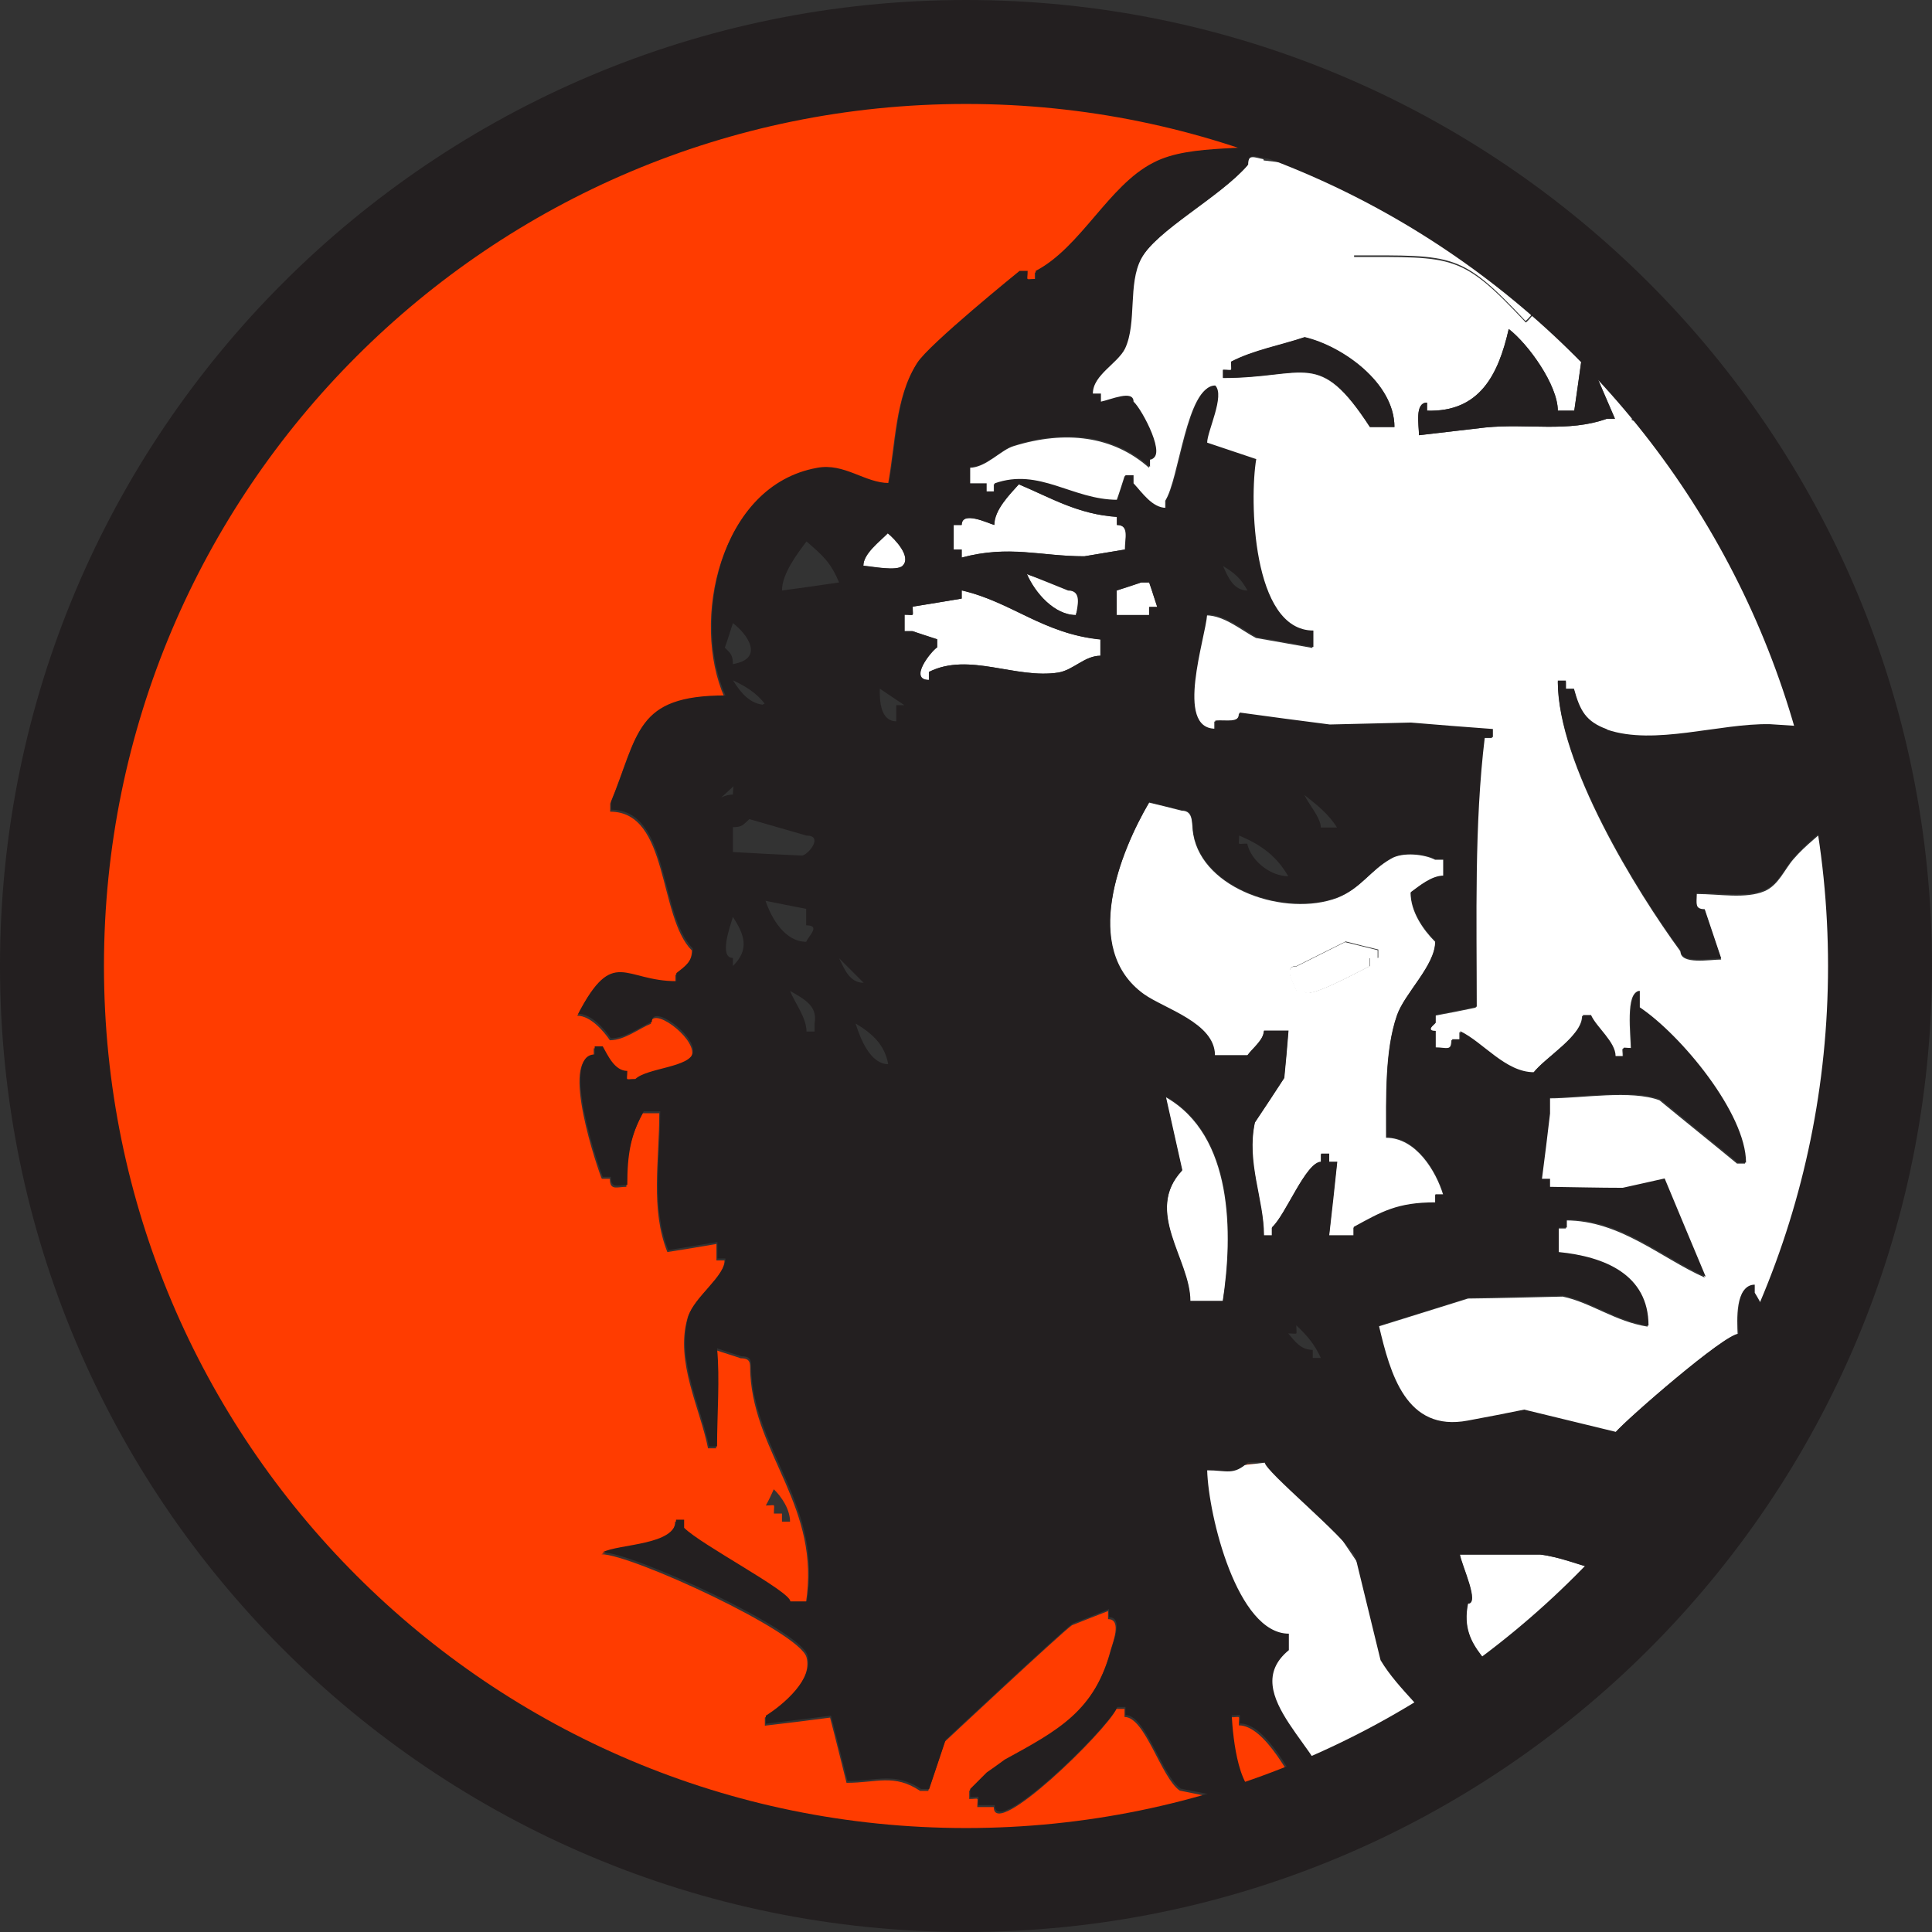
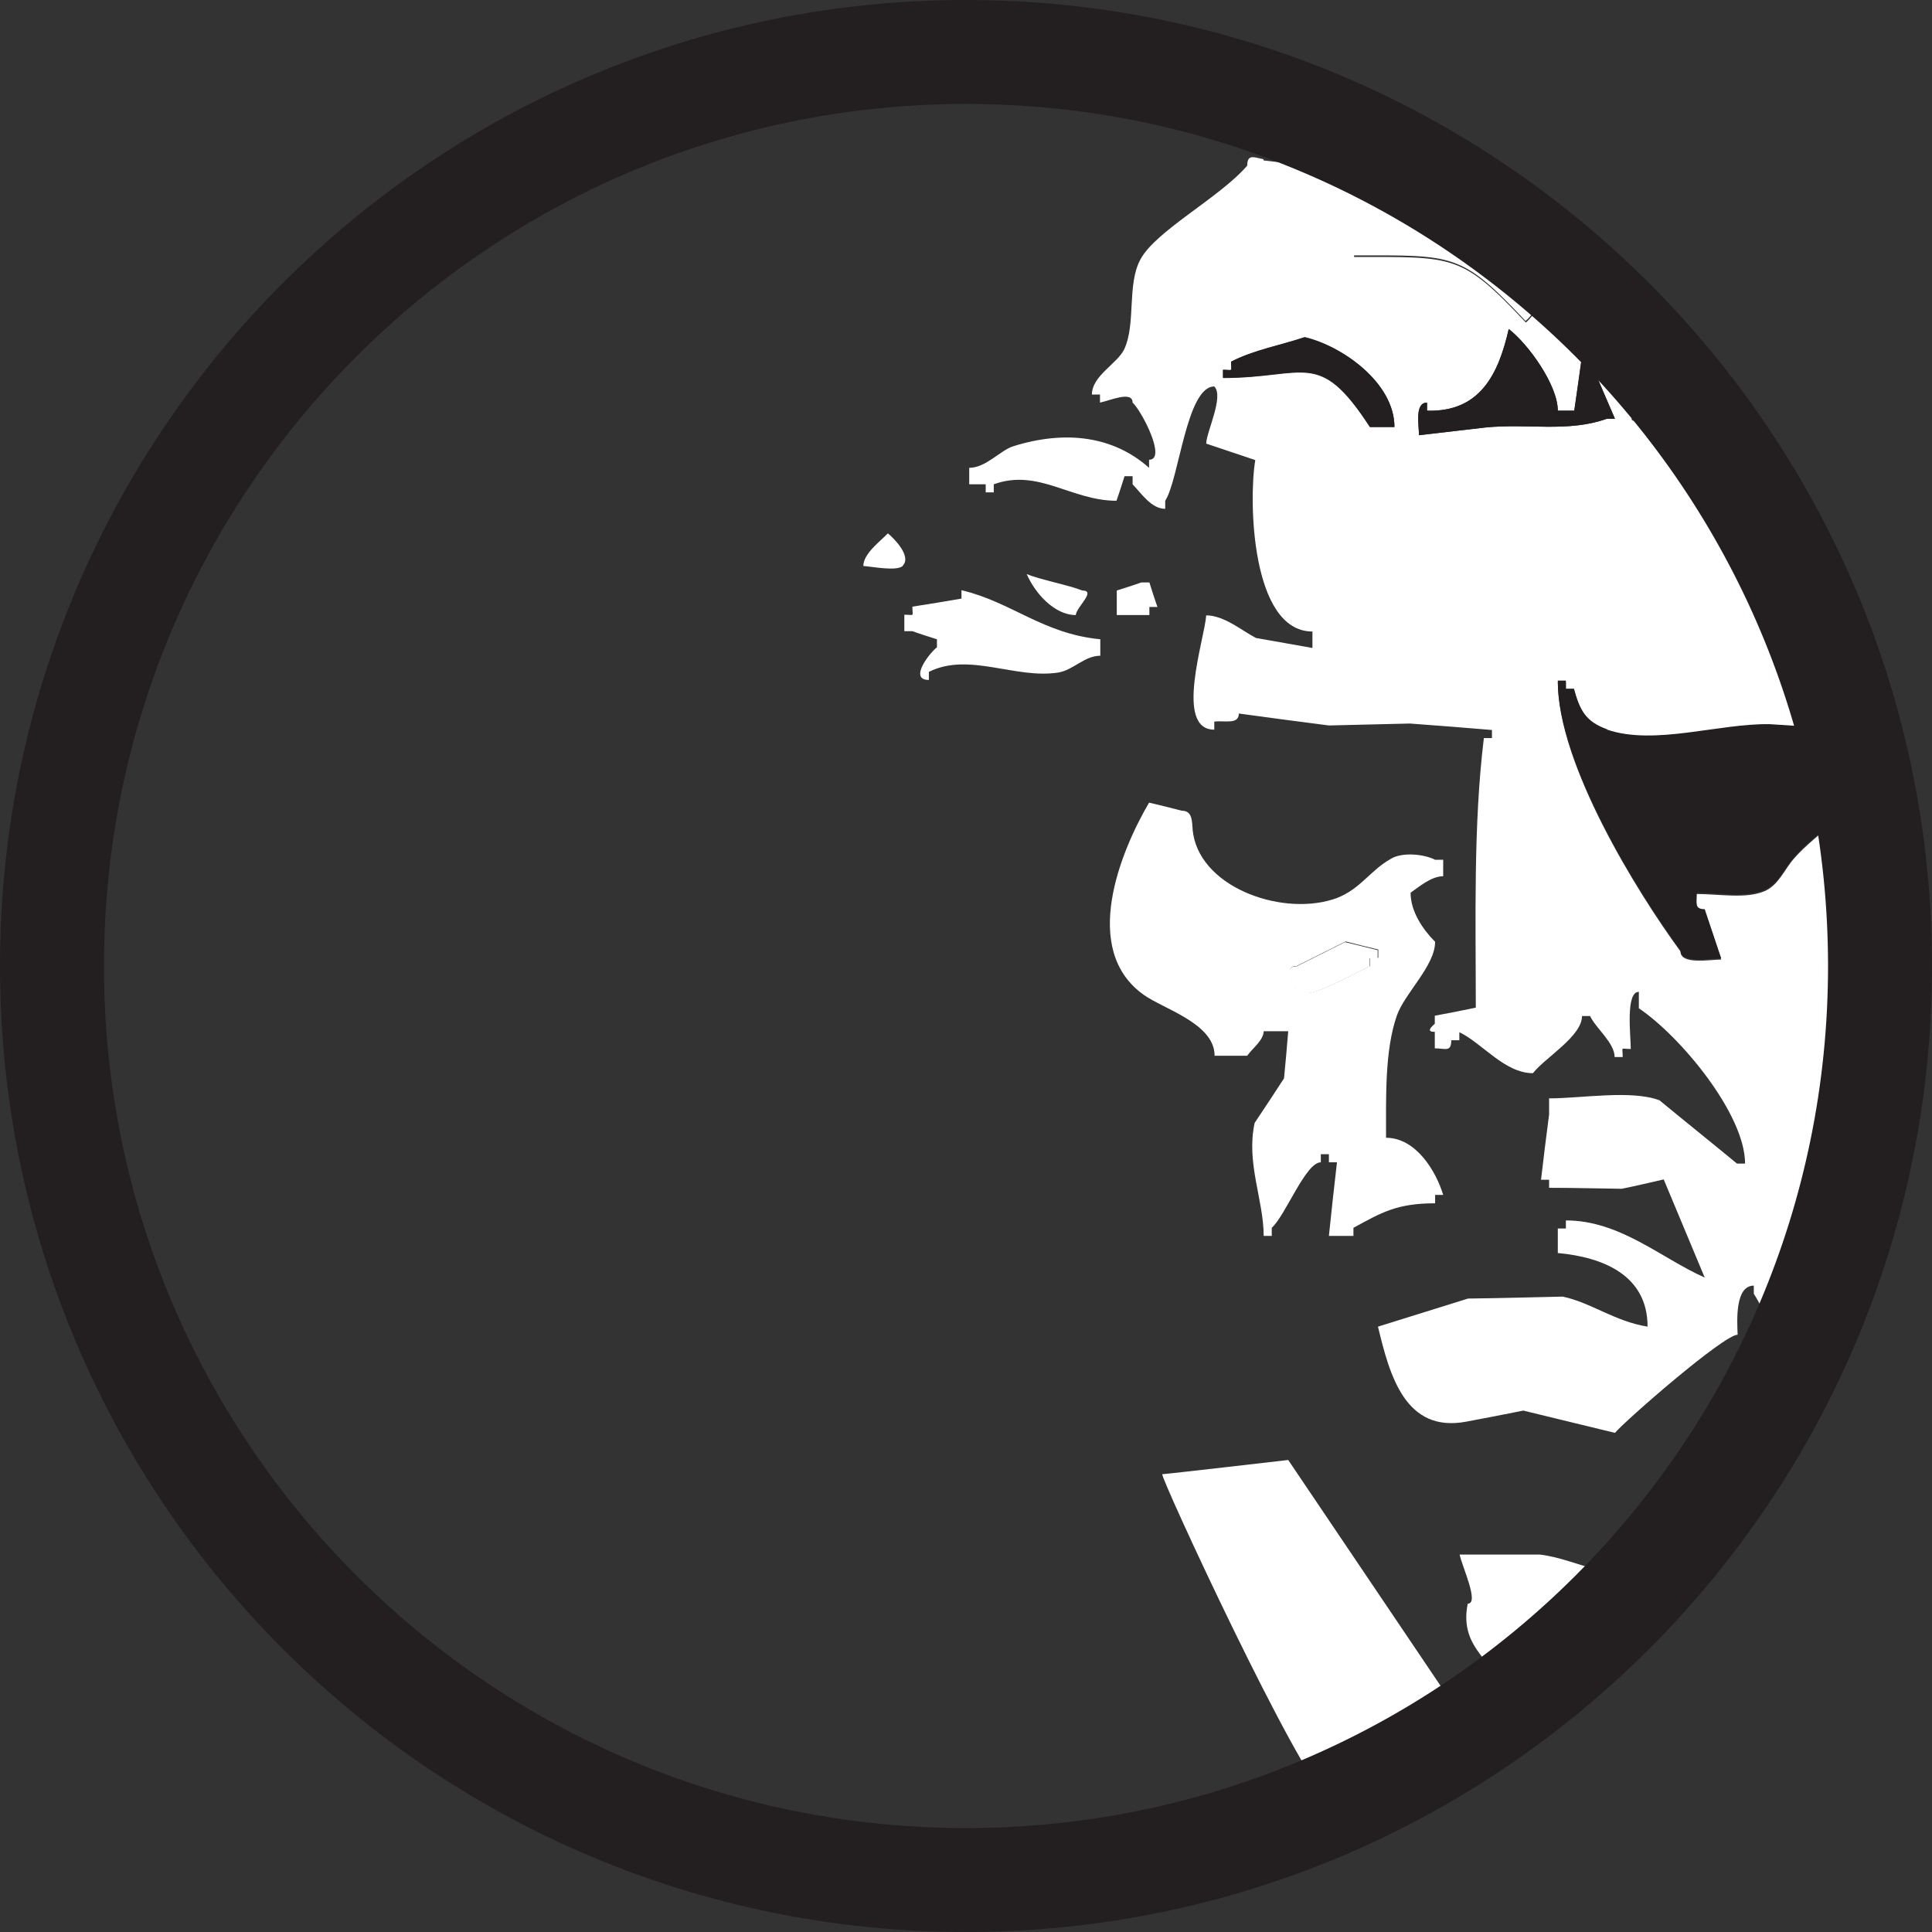
<svg xmlns="http://www.w3.org/2000/svg" id="Capa_2" viewBox="0 0 59.84 59.84">
  <rect x="0" y="0" width="59.84" height="59.84" fill="#333333" stroke="none" />
  <defs>
    <style>.cls-1,.cls-2{fill:none;}.cls-3{fill:#ff3c00;}.cls-4{fill:#fff;}.cls-5{fill:#231f20;}.cls-2{stroke:#231f20;stroke-width:3.22px;}</style>
  </defs>
  <g id="Capa_1-2">
    <path class="cls-1" d="m58.01,33.52s.02,0,.03-.01c.05-.4.09-.81.12-1.22,0,0-.02-.01-.02-.02-.03.42-.08.84-.13,1.25Z" />
    <path class="cls-1" d="m56.85,38.68v.11h.01c.46-1.42.82-2.9,1.05-4.41,0-.01-.02-.02-.03-.03-.23,1.49-.58,2.94-1.04,4.34Z" />
    <path class="cls-1" d="m58.21,31.01s.01-.02.02-.03c.01-.32.02-.65.02-.97,0-1.98-.2-3.92-.59-5.79.38,1.84.57,3.75.57,5.7,0,.36,0,.73-.02,1.09Z" />
    <path class="cls-1" d="m44.73,54.06c-4.31,2.65-9.38,4.18-14.81,4.18-13.66,0-25.05-9.67-27.72-22.53,2.64,12.91,14.05,22.62,27.74,22.62,5.44,0,10.52-1.53,14.83-4.19,0-.01,0-.02-.01-.03,0-.01-.02-.03-.03-.04Z" />
    <path class="cls-1" d="m51.61,48.11c-1.57,1.87-3.38,3.54-5.39,4.95-.01.04-.03.08-.04.12,2.16-1.52,4.1-3.33,5.75-5.37-.11.1-.22.2-.33.29Z" />
    <path class="cls-4" d="m47.71,48.15h-2.5c.07.36.62,1.52.25,1.52-.3,1.49,1.01,1.8,1.01,2.78-.09.18-.17.39-.25.62,2-1.41,3.81-3.08,5.39-4.95-.14.11-.29.22-.46.31-1.24.68-2.22-.13-3.45-.28Z" />
    <path class="cls-4" d="m39.13,4.93c-.25-.04-.5-.19-.5.2-.85.99-2.84,2.02-3.31,2.91-.42.78-.13,1.98-.5,2.78-.22.45-1,.82-1,1.4h.25v.25c.3-.06,1.01-.38,1.01,0,.27.24,1.07,1.77.51,1.77v.25c-1.11-.99-2.6-1.17-4.2-.67-.4.12-.85.67-1.37.67v.51h.51v.25h.25v-.25c1.38-.5,2.4.51,3.8.51.09-.25.17-.51.25-.76h.25v.25c.27.28.58.76,1.01.76v-.25c.43-.66.66-3.54,1.52-3.54.31.31-.25,1.42-.25,1.77.51.17,1.01.34,1.52.51-.21,1.23-.13,5.31,1.77,5.31v.51c-.58-.1-1.16-.21-1.75-.31-.41-.21-.98-.7-1.54-.7-.05.73-1,3.54.25,3.54v-.25c.33-.04.76.1.76-.25.93.13,1.87.25,2.79.37.84-.02,1.68-.04,2.51-.06.85.06,1.69.13,2.54.2v.25h-.25c-.33,2.7-.25,5.64-.25,8.35-.42.09-.84.17-1.27.25v.25c-.15.13-.25.25,0,.25v.51c.32,0,.51.13.51-.25h.25v-.25c.71.34,1.4,1.27,2.28,1.27.36-.47,1.52-1.14,1.52-1.77h.25c.17.37.76.83.76,1.27h.25c0-.34-.09-.25.25-.25,0-.41-.17-1.77.25-1.77v.51c1.27.85,3.29,3.27,3.29,4.81h-.25c-.8-.66-1.6-1.3-2.4-1.96-.87-.33-2.42-.06-3.42-.06v.5c-.09.67-.17,1.35-.25,2.02h.25v.25c.75,0,1.5.02,2.25.03.44-.09.87-.19,1.3-.29.42,1.01.85,2.03,1.27,3.04-1.35-.6-2.62-1.77-4.3-1.77v.25h-.25v.76c1.41.13,2.78.69,2.78,2.28-1.01-.16-1.76-.75-2.63-.93-.97.02-1.94.05-2.93.06-.93.29-1.86.58-2.79.87.36,1.5.84,3.31,2.75,2.94.58-.11,1.17-.22,1.75-.34.95.23,1.9.46,2.84.69.34-.4,3.37-3.04,3.8-3.04-.02-.44-.08-1.52.5-1.52v.25c.17.27.51.88.51,1.27h.25v-.25c.53-.93,1.26-2.59,1.26-3.79h.25v.51c.03.32-.1.76.25.76v.14c.45-1.4.8-2.85,1.04-4.34-.14-.18-.25-.4-.22-.58.07-.11.2-.17.34-.23.05-.41.1-.83.13-1.25-.28-.23-.52-.44-.52-.57h.25v-.25c.09-.1.21-.26.35-.43.01-.36.02-.73.02-1.09,0-1.95-.2-3.86-.57-5.7-.02-.1-.04-.19-.06-.29-.14,1.28-1.3,1.75-2.05,2.63-.28.32-.46.8-.89.99-.59.25-1.4.09-2.11.09,0,.32-.07.51.25.51.17.51.34,1.01.51,1.52-.34,0-1.26.17-1.26-.25-1.37-1.87-3.8-5.81-3.8-8.35h.25v.25h.25c.19.7.36,1.03,1.03,1.26,1.46.51,3.47-.2,5.04-.17.81.05,1.63.1,2.45.16-.92-3.38-2.44-6.51-4.45-9.26-.07.1-.15.16-.26.16v.25c-.67-.25-1.35-.51-2.02-.76v-.25c.25-.09.51-.17.76-.25.21-.05.42-.17.63-.31-1.07-1.31-2.25-2.53-3.53-3.63-.52.71-1.15,1.5-1.15,1.41-1.99-2.12-2.21-2.02-5.31-2.02v-.25c.17-.25.34-.51.51-.76,1.05.28,4.55.58,4.55,2.02h.25v-.25h.25c.12-.16.27-.36.45-.52-1.24-1.02-2.57-1.94-3.98-2.75-.17,0-.35.02-.52.01-1.44-.17-2.87-.32-4.31-.49Zm5.07,7.54v.25c1.63.05,2.21-1.12,2.53-2.53.61.47,1.52,1.74,1.52,2.53h.51c.09-.59.17-1.18.25-1.77h.25v.25c.25.59.51,1.19.76,1.77h-.25c-1.2.43-2.44.14-3.76.27-.69.08-1.38.16-2.06.24,0-.32-.14-1.01.25-1.01Zm-1.01.76h-.76c-1.59-2.44-1.98-1.52-4.55-1.52v-.25c.33,0,.25.08.25-.25.69-.36,1.53-.51,2.28-.76,1.16.28,2.78,1.41,2.78,2.78Z" />
-     <path class="cls-3" d="m29.92,58.23c5.43,0,10.5-1.53,14.81-4.18-.5-.95-1.44-1.62-2-2.57-.26-1.07-.52-2.13-.78-3.2-.32-.64-2.81-2.66-2.81-2.93h-.51c-.45.42-.65.25-1.27.25.04,1.42.93,5.06,2.53,5.06v.51c-1.65,1.37,1.26,3.19,1.26,4.55h-.76c-.37-.55-1.19-2.28-2.02-2.28,0-.34.08-.25-.25-.25.04.71.21,2.53,1.01,2.53v.25c-.86-.17-1.72-.33-2.59-.51-.58-.4-1.07-2.28-1.71-2.28v-.25h-.25c-.33.7-3.8,4.09-3.8,3.04h-.51c0-.34.08-.25-.25-.25v-.25c.17-.17.34-.33.51-.51.19-.13.38-.27.56-.4,1.66-.91,2.79-1.49,3.31-3.45.05-.19.37-.96-.08-.96v-.25c-.37.14-.74.29-1.12.44-.36.26-3.94,3.61-3.94,3.61-.17.51-.33,1.01-.51,1.52h-.25c-.81-.54-1.34-.25-2.28-.25-.17-.67-.33-1.34-.51-2.02-.67.09-1.34.17-2.02.25v-.25c.54-.33,1.49-1.13,1.29-1.87-.22-.79-5.43-3.19-6.35-3.19.52-.27,2.28-.21,2.28-1.01h.25v.25c.51.51,3.29,1.97,3.29,2.28h.51c.47-2.98-1.57-4.57-1.72-7.09-.02-.3.06-.5-.3-.5-.25-.09-.51-.16-.76-.25.09.94,0,2.05,0,3.04h-.25c-.24-1.23-1.02-2.67-.64-4.02.17-.62,1.15-1.26,1.15-1.8h-.25v-.51c-.51.09-1.01.17-1.52.25-.53-1.34-.25-2.8-.25-4.3h-.51c-.4.73-.51,1.34-.51,2.28-.29,0-.51.13-.51-.25h-.25c-.1-.22-1.33-3.79-.25-3.79v-.25h.25c.15.26.36.76.76.76,0,.33-.09.25.25.25.36-.35,1.72-.36,1.79-.84.06-.54-1.28-1.51-1.28-.93-.36.14-.81.51-1.27.51-.19-.28-.6-.76-1.01-.76,1.09-2.1,1.42-1.01,3.04-1.01v-.25c.26-.21.51-.37.51-.76-1.05-1.05-.7-4.3-2.53-4.3v-.25c.87-2.1.73-3.29,3.54-3.29-1.04-2.34-.18-6.51,2.84-7.05.85-.16,1.49.47,2.22.47.24-1.27.22-2.69.88-3.72.35-.57,3.17-2.83,3.17-2.85h.25c0,.33-.09.25.25.25v-.25c1.4-.74,2.26-2.65,3.64-3.35,1.19-.62,3.12-.31,4.46-.7.7.04,1.4.09,2.09.13-3.72-1.8-7.9-2.81-12.31-2.81C14.3,1.69,1.63,14.37,1.63,30.01c0,1.95.2,3.86.57,5.7,2.67,12.86,14.07,22.53,27.72,22.53Zm-5.96-12.11c.26.25.51.64.51,1.01h-.25v-.25h-.25c0-.34.08-.25-.25-.25.09-.16.17-.33.25-.51Z" />
    <path class="cls-4" d="m57.67,33.75c-.02.19.08.41.22.58,0,.01.02.02.03.03.04-.29.08-.57.12-.86,0,0-.02,0-.03.01-.14.06-.27.13-.34.23Z" />
-     <path class="cls-4" d="m50.53,12.72v.25c.68.25,1.35.51,2.02.76v-.25c.11,0,.19-.06.26-.16-.29-.39-.58-.78-.89-1.16-.21.14-.42.25-.63.31-.25.09-.51.17-.76.25Z" />
    <path class="cls-4" d="m57.86,31.45v.25h-.25c0,.13.25.34.52.57,0,0,.02.01.02.02.03-.43.06-.87.07-1.31,0,0-.02.02-.02.03-.13.17-.25.34-.35.43Z" />
    <path class="cls-5" d="m49.78,22.59c-.66-.24-.84-.57-1.03-1.26h-.25v-.25h-.25c0,2.54,2.43,6.48,3.8,8.35,0,.43.92.25,1.26.25-.17-.51-.34-1.01-.51-1.52-.32,0-.25-.19-.25-.51.71,0,1.52.16,2.11-.09.43-.19.61-.67.89-.99.75-.88,1.91-1.36,2.05-2.63-.1-.45-.21-.91-.33-1.35-.82-.05-1.63-.11-2.45-.16-1.57-.03-3.57.67-5.04.17Z" />
    <path class="cls-4" d="m47.49,8.67h-.25v.25h-.25c0-1.45-3.5-1.74-4.55-2.02-.17.25-.34.51-.51.76v.25c3.11,0,3.32-.09,5.31,2.02,0,.1.63-.7,1.15-1.41-.15-.13-.3-.25-.45-.38-.18.16-.34.36-.45.52Z" />
    <path class="cls-5" d="m46.01,13.24c1.32-.13,2.55.16,3.76-.27h.25c-.25-.58-.51-1.18-.76-1.77v-.25h-.25c-.08.59-.17,1.18-.25,1.77h-.51c0-.79-.91-2.06-1.52-2.53-.32,1.42-.9,2.58-2.53,2.53v-.25c-.39,0-.25.7-.25,1.01.69-.08,1.38-.16,2.06-.24Z" />
    <path class="cls-5" d="m38.13,11.2c0,.33.08.25-.25.25v.25c2.57,0,2.97-.93,4.55,1.52h.76c0-1.37-1.62-2.51-2.78-2.78-.74.25-1.59.4-2.28.76Z" />
-     <path class="cls-4" d="m34.59,16.26v-.25c-1.21-.08-2.04-.59-3.04-1.01-.28.32-.76.8-.76,1.26-.2-.06-1.01-.45-1.01,0h-.25v.76h.25v.25c1.48-.39,2.44-.04,3.8-.04.42-.07.84-.14,1.26-.21,0-.35.14-.76-.25-.76Z" />
    <path class="cls-4" d="m27.96,17.52c.28-.28-.25-.83-.46-1-.24.25-.76.63-.76,1.01.28.02,1.03.17,1.22,0Z" />
    <path class="cls-4" d="m33.52,18.29c-.42-.17-1.29-.33-1.72-.51.25.58.85,1.27,1.52,1.27.02-.25.65-.76.2-.76Z" />
    <path class="cls-4" d="m34.59,19.05h1.01v-.25h.25c-.09-.25-.17-.51-.25-.76h-.25c-.25.09-.51.17-.76.25v.76Z" />
    <path class="cls-4" d="m29.78,18.54c-.51.09-1.01.17-1.52.25,0,.33.08.25-.25.25v.51h.25c.25.09.51.17.76.25v.25c-.19.13-.9,1.01-.25,1.01v-.25c1.24-.62,2.68.23,4.01.02.47-.08.81-.52,1.3-.52v-.51c-1.78-.17-2.74-1.15-4.3-1.52v.25Z" />
    <path class="cls-4" d="m44.45,37.01h.25c-.22-.73-.84-1.77-1.77-1.77,0-1.26-.04-2.7.33-3.77.23-.69,1.19-1.55,1.19-2.3-.37-.37-.76-.93-.76-1.52.26-.18.64-.51,1.01-.51v-.51h-.25c-.32-.17-1.01-.25-1.37-.03-.64.36-.93.92-1.66,1.21-1.6.6-4.16-.26-4.46-1.96-.06-.32.03-.74-.36-.74-.34-.09-.67-.17-1.01-.25-.89,1.52-2.13,4.55-.17,5.95.63.45,2.2.89,2.2,1.89h1.01c.14-.21.51-.48.51-.76h.76c-.04.48-.08.97-.13,1.46-.3.46-.6.92-.91,1.38-.27,1.24.28,2.39.28,3.5h.25v-.25c.43-.39,1.05-2.03,1.52-2.03v-.25h.25v.25h.25c-.09.76-.17,1.52-.25,2.28h.76v-.25c.86-.47,1.34-.76,2.53-.76v-.25Zm-1.77-7.34h-.25v.25c-.37.18-2.02,1.09-2.02.76h-.25c-.08-.22-.43-.76,0-.76.51-.25,1.01-.51,1.52-.76.34.09.68.17,1.01.25v.25Z" />
    <path class="cls-4" d="m40.15,29.93c-.43,0-.08.54,0,.76h.25c0,.33,1.65-.58,2.02-.76v-.25h.25v-.25c-.33-.08-.67-.17-1.01-.25-.51.25-1.01.51-1.52.76Z" />
-     <path class="cls-4" d="m36.1,33.98c.17.76.34,1.52.51,2.28-1.19,1.27.25,2.76.25,4.05h1.01c.32-2.09.33-5.14-1.77-6.33Z" />
    <path class="cls-4" d="m41.16,55.74c-.91-.65-5.27-10.08-5.16-10.08s3.9-.44,3.9-.44l5.1,7.56-3.84,2.96Z" />
-     <path class="cls-5" d="m46.48,52.45c0-.99-1.31-1.3-1.01-2.78.37,0-.18-1.15-.25-1.52h2.5c1.23.15,2.21.96,3.45.28.16-.09.31-.19.46-.31.12-.09.23-.19.33-.29,2.15-2.66,3.84-5.71,4.92-9.04h-.01v-.25c-.36,0-.22-.44-.25-.76v-.51h-.25c0,1.2-.74,2.86-1.26,3.79v.25h-.25c0-.38-.34-1-.51-1.27v-.25c-.59,0-.52,1.08-.5,1.52-.43,0-3.46,2.64-3.8,3.04-.94-.23-1.89-.46-2.84-.69-.58.12-1.16.23-1.75.34-1.91.36-2.4-1.45-2.75-2.94.93-.28,1.86-.58,2.79-.87.98-.02,1.95-.04,2.93-.06.87.18,1.62.78,2.63.93,0-1.59-1.37-2.14-2.78-2.28v-.76h.25v-.25c1.69,0,2.95,1.17,4.3,1.77-.42-1.01-.85-2.02-1.27-3.04-.43.1-.86.19-1.3.29-.74,0-1.49-.02-2.25-.03v-.25h-.25c.09-.67.17-1.35.25-2.02v-.5c1,0,2.55-.27,3.42.06.81.66,1.6,1.31,2.4,1.96h.25c0-1.53-2.02-3.96-3.29-4.81v-.51c-.42,0-.25,1.36-.25,1.77-.34,0-.25-.09-.25.25h-.25c0-.44-.59-.89-.76-1.27h-.25c0,.63-1.16,1.3-1.52,1.77-.88,0-1.57-.93-2.28-1.27v.25h-.25c0,.38-.19.25-.51.25v-.51c-.25,0-.15-.13,0-.25v-.25c.43-.08.85-.17,1.27-.25,0-2.71-.08-5.65.25-8.35h.25v-.25c-.85-.06-1.69-.13-2.54-.2-.84.02-1.68.04-2.51.06-.93-.12-1.86-.24-2.79-.37,0,.35-.43.21-.76.25v.25c-1.26,0-.3-2.81-.25-3.54.56,0,1.13.49,1.54.7.58.1,1.16.21,1.75.31v-.51c-1.91,0-1.98-4.08-1.77-5.31-.51-.17-1.01-.34-1.52-.51,0-.35.56-1.46.25-1.77-.86,0-1.08,2.89-1.52,3.54v.25c-.43,0-.74-.47-1.01-.76v-.25h-.25c-.08.25-.17.51-.25.76-1.4,0-2.41-1-3.8-.51v.25h-.25v-.25h-.51v-.51c.51,0,.96-.55,1.37-.67,1.6-.5,3.09-.32,4.2.67v-.25c.56,0-.24-1.53-.51-1.77,0-.38-.71-.06-1.01,0v-.25h-.25c0-.58.78-.95,1-1.4.37-.8.08-2,.5-2.78.47-.89,2.45-1.92,3.31-2.91,0-.39.25-.24.5-.2,1.44.17,2.87.32,4.31.49.18,0,.35,0,.52-.01-.56-.32-1.14-.62-1.72-.91-.7-.04-1.4-.09-2.09-.13-1.34.39-3.27.07-4.46.7-1.38.7-2.24,2.62-3.64,3.35v.25c-.34,0-.25.08-.25-.25h-.25s-2.82,2.28-3.17,2.85c-.66,1.04-.64,2.45-.88,3.72-.74,0-1.38-.63-2.22-.47-3.02.54-3.88,4.71-2.84,7.05-2.81,0-2.67,1.19-3.54,3.29v.25c1.83,0,1.48,3.25,2.53,4.3,0,.39-.24.55-.51.76v.25c-1.62,0-1.95-1.08-3.04,1.01.41,0,.82.48,1.01.76.45,0,.91-.36,1.27-.51,0-.58,1.34.4,1.28.93-.06.48-1.42.49-1.79.84-.34,0-.25.08-.25-.25-.4,0-.61-.5-.76-.76h-.25v.25c-1.08,0,.15,3.57.25,3.79h.25c0,.38.21.25.51.25,0-.94.1-1.55.51-2.28h.51c0,1.5-.28,2.97.25,4.3.51-.08,1.01-.17,1.52-.25v.51h.25c0,.55-.98,1.19-1.15,1.8-.38,1.34.4,2.79.64,4.02h.25c0-.99.09-2.09,0-3.04.25.09.51.17.76.25.36,0,.28.2.3.5.16,2.52,2.2,4.11,1.72,7.09h-.51c0-.31-2.78-1.76-3.29-2.28v-.25h-.25c0,.8-1.76.74-2.28,1.01.92,0,6.13,2.4,6.35,3.19.2.73-.75,1.53-1.29,1.87v.25c.68-.08,1.35-.17,2.02-.25.17.68.34,1.35.51,2.02.93,0,1.47-.28,2.28.25h.25c.17-.51.34-1.01.51-1.52,0,0,3.58-3.35,3.94-3.61.38-.14.75-.29,1.12-.44v.25c.45,0,.13.77.08.96-.52,1.95-1.65,2.54-3.31,3.45-.18.13-.37.27-.56.4-.17.17-.34.34-.51.51v.25c.33,0,.25-.09.25.25h.51c0,1.05,3.46-2.33,3.8-3.04h.25v.25c.63,0,1.12,1.87,1.71,2.28.87.17,1.73.34,2.59.51v-.25c-.8,0-.97-1.82-1.01-2.53.33,0,.25-.09.25.25.84,0,1.65,1.73,2.02,2.28h.76c0-1.36-2.92-3.19-1.26-4.55v-.51c-1.6,0-2.49-3.65-2.53-5.06.62,0,.81.17,1.27-.25h.51c0,.28,2.48,2.29,2.81,2.93.26,1.07.52,2.13.78,3.2.56.94,1.5,1.62,2,2.57,0,.01.02.03.03.04,0,0,0,.02.01.03.48-.3.96-.61,1.42-.94.01-.04.02-.08.04-.12.08-.23.16-.44.25-.62Zm-7.84-34.16c-.44,0-.61-.43-.76-.76.38.23.55.39.76.76Zm2.78,7.34h-.51c0-.3-.39-.74-.51-1.01.4.32.75.59,1.01,1.01Zm-3.04.25c.67.28,1.16.63,1.52,1.26-.53,0-1.15-.46-1.27-1.01-.34,0-.25.08-.25-.25Zm-3.04-7.84h.25c.09.25.17.51.25.76h-.25v.25h-1.01v-.76c.25-.08.51-.17.76-.25Zm-7.84-1.52c.21.17.74.72.46,1-.19.18-.94.02-1.22,0,0-.38.52-.77.76-1.01Zm-3.79,5.31c-.47,0-.78-.39-1.01-.76.4.19.75.4,1.01.76Zm-1.01-2.53c.45.34.99,1.1,0,1.27,0-.27-.07-.34-.25-.51.09-.25.17-.51.25-.76Zm-1.27,6.07v-.25c-.34,0-.25-.09-.25.25-.25-.08-.51-.16-.76-.25,0,2.71,8.33-6.89,1.52-2.28.17.43.34.85.51,1.26.38,0,.25.21.25.51-.47,0-.93.51-1.27.76Zm1.27,4.55v-.25c-.44,0-.09-.97,0-1.27.36.55.52,1.01,0,1.52Zm0-3.54v-.76c.3,0,.32-.08.51-.25.59.17,1.18.34,1.77.51.52,0,.09.56-.13.62-.71-.03-1.43-.07-2.15-.11Zm1.01,1.52c.43.09.85.17,1.26.25v.51c.46,0,.08.32,0,.51-.65,0-1.07-.71-1.26-1.27Zm1.52,3.8v.25h-.25c0-.43-.37-.9-.51-1.26.44.26.86.46.76,1.01Zm-1.01-13.41c0-.52.48-1.15.76-1.52.52.45.74.64,1.01,1.27-.59.09-1.18.17-1.77.25Zm1.77,11.39c.25.25.51.51.76.76-.43,0-.59-.41-.76-.76Zm.51,2.02c.53.32.9.66,1.01,1.26-.56,0-.87-.81-1.01-1.26Zm1.26-9.87v.51c-.48,0-.52-.61-.51-1.01.25.17.51.34.76.51h-.25Zm6.33-1.52c-.49,0-.84.44-1.3.52-1.33.21-2.77-.64-4.01-.02v.25c-.65,0,.06-.89.25-1.01v-.25c-.25-.08-.51-.17-.76-.25h-.25v-.51c.33,0,.25.08.25-.25.51-.08,1.01-.17,1.52-.25v-.25c1.57.36,2.52,1.34,4.3,1.52v.51Zm-2.28-2.53c.43.17.85.34,1.27.51.45,0,.28.51.25.76-.67,0-1.27-.69-1.52-1.27Zm1.78-.55c-1.37,0-2.32-.36-3.8.04v-.25h-.25v-.76h.25c0-.45.81-.06,1.01,0,0-.47.47-.94.76-1.26,1,.42,1.83.93,3.04,1.01v.25c.4,0,.25.4.25.76-.42.07-.84.14-1.26.21Zm4.29,23.06h-1.01c0-1.29-1.45-2.77-.25-4.05-.17-.76-.34-1.52-.51-2.28,2.1,1.19,2.1,4.23,1.77,6.33Zm2.78,1.77v-.25c-.37,0-.55-.26-.76-.51.33,0,.25.08.25-.25.34.32.57.59.76,1.01h-.25Zm1.27-4.05v.25h-.76c.09-.76.17-1.52.25-2.28h-.25v-.25h-.25v.25c-.47,0-1.09,1.64-1.52,2.03v.25h-.25c0-1.11-.55-2.25-.28-3.5.31-.46.61-.92.91-1.38.05-.48.09-.97.13-1.46h-.76c0,.28-.36.55-.51.76h-1.01c0-1-1.57-1.44-2.2-1.89-1.96-1.41-.72-4.44.17-5.95.34.09.67.17,1.01.25.39,0,.29.42.36.74.3,1.7,2.86,2.56,4.46,1.96.73-.28,1.02-.85,1.66-1.21.36-.21,1.04-.14,1.37.03h.25v.51c-.37,0-.75.32-1.01.51,0,.59.39,1.15.76,1.52,0,.75-.96,1.61-1.19,2.3-.37,1.08-.33,2.51-.33,3.77.93,0,1.55,1.04,1.77,1.77h-.25v.25c-1.19,0-1.67.29-2.53.76Z" />
    <path class="cls-2" d="m58.23,29.92c0,15.64-12.68,28.31-28.31,28.31S1.61,45.56,1.61,29.92,14.29,1.61,29.92,1.61s28.31,12.68,28.31,28.31Z" />
  </g>
</svg>